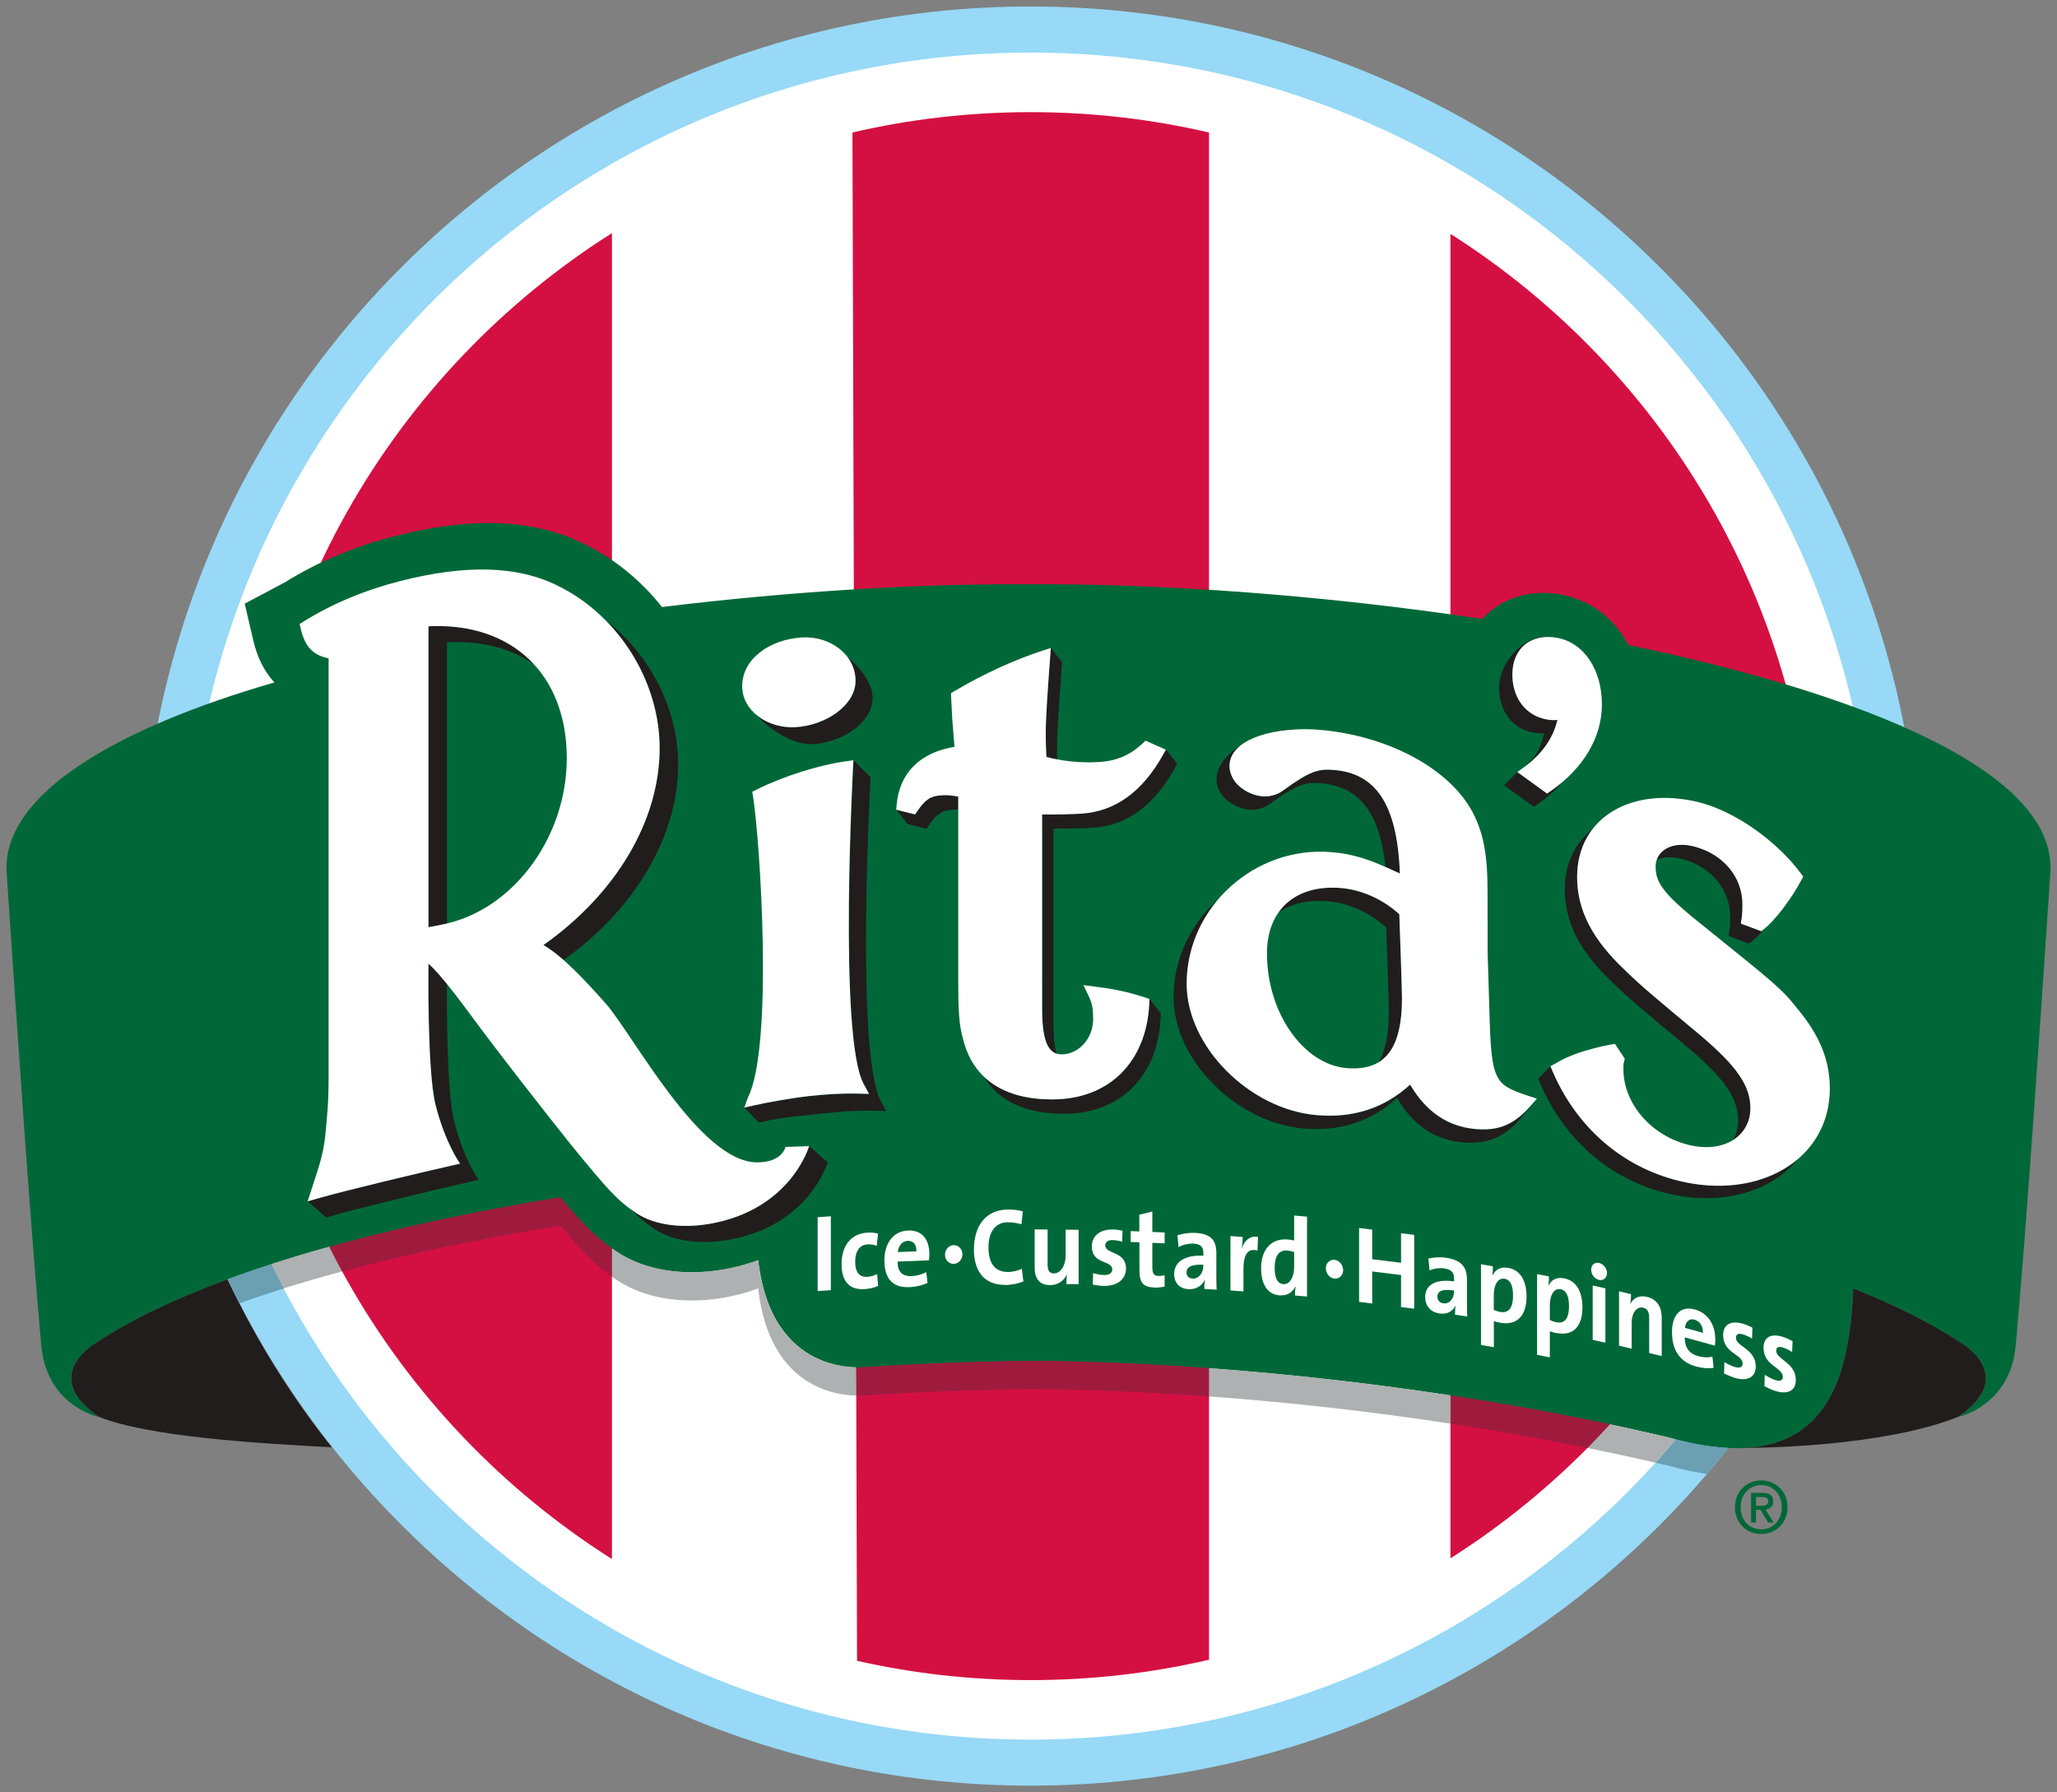
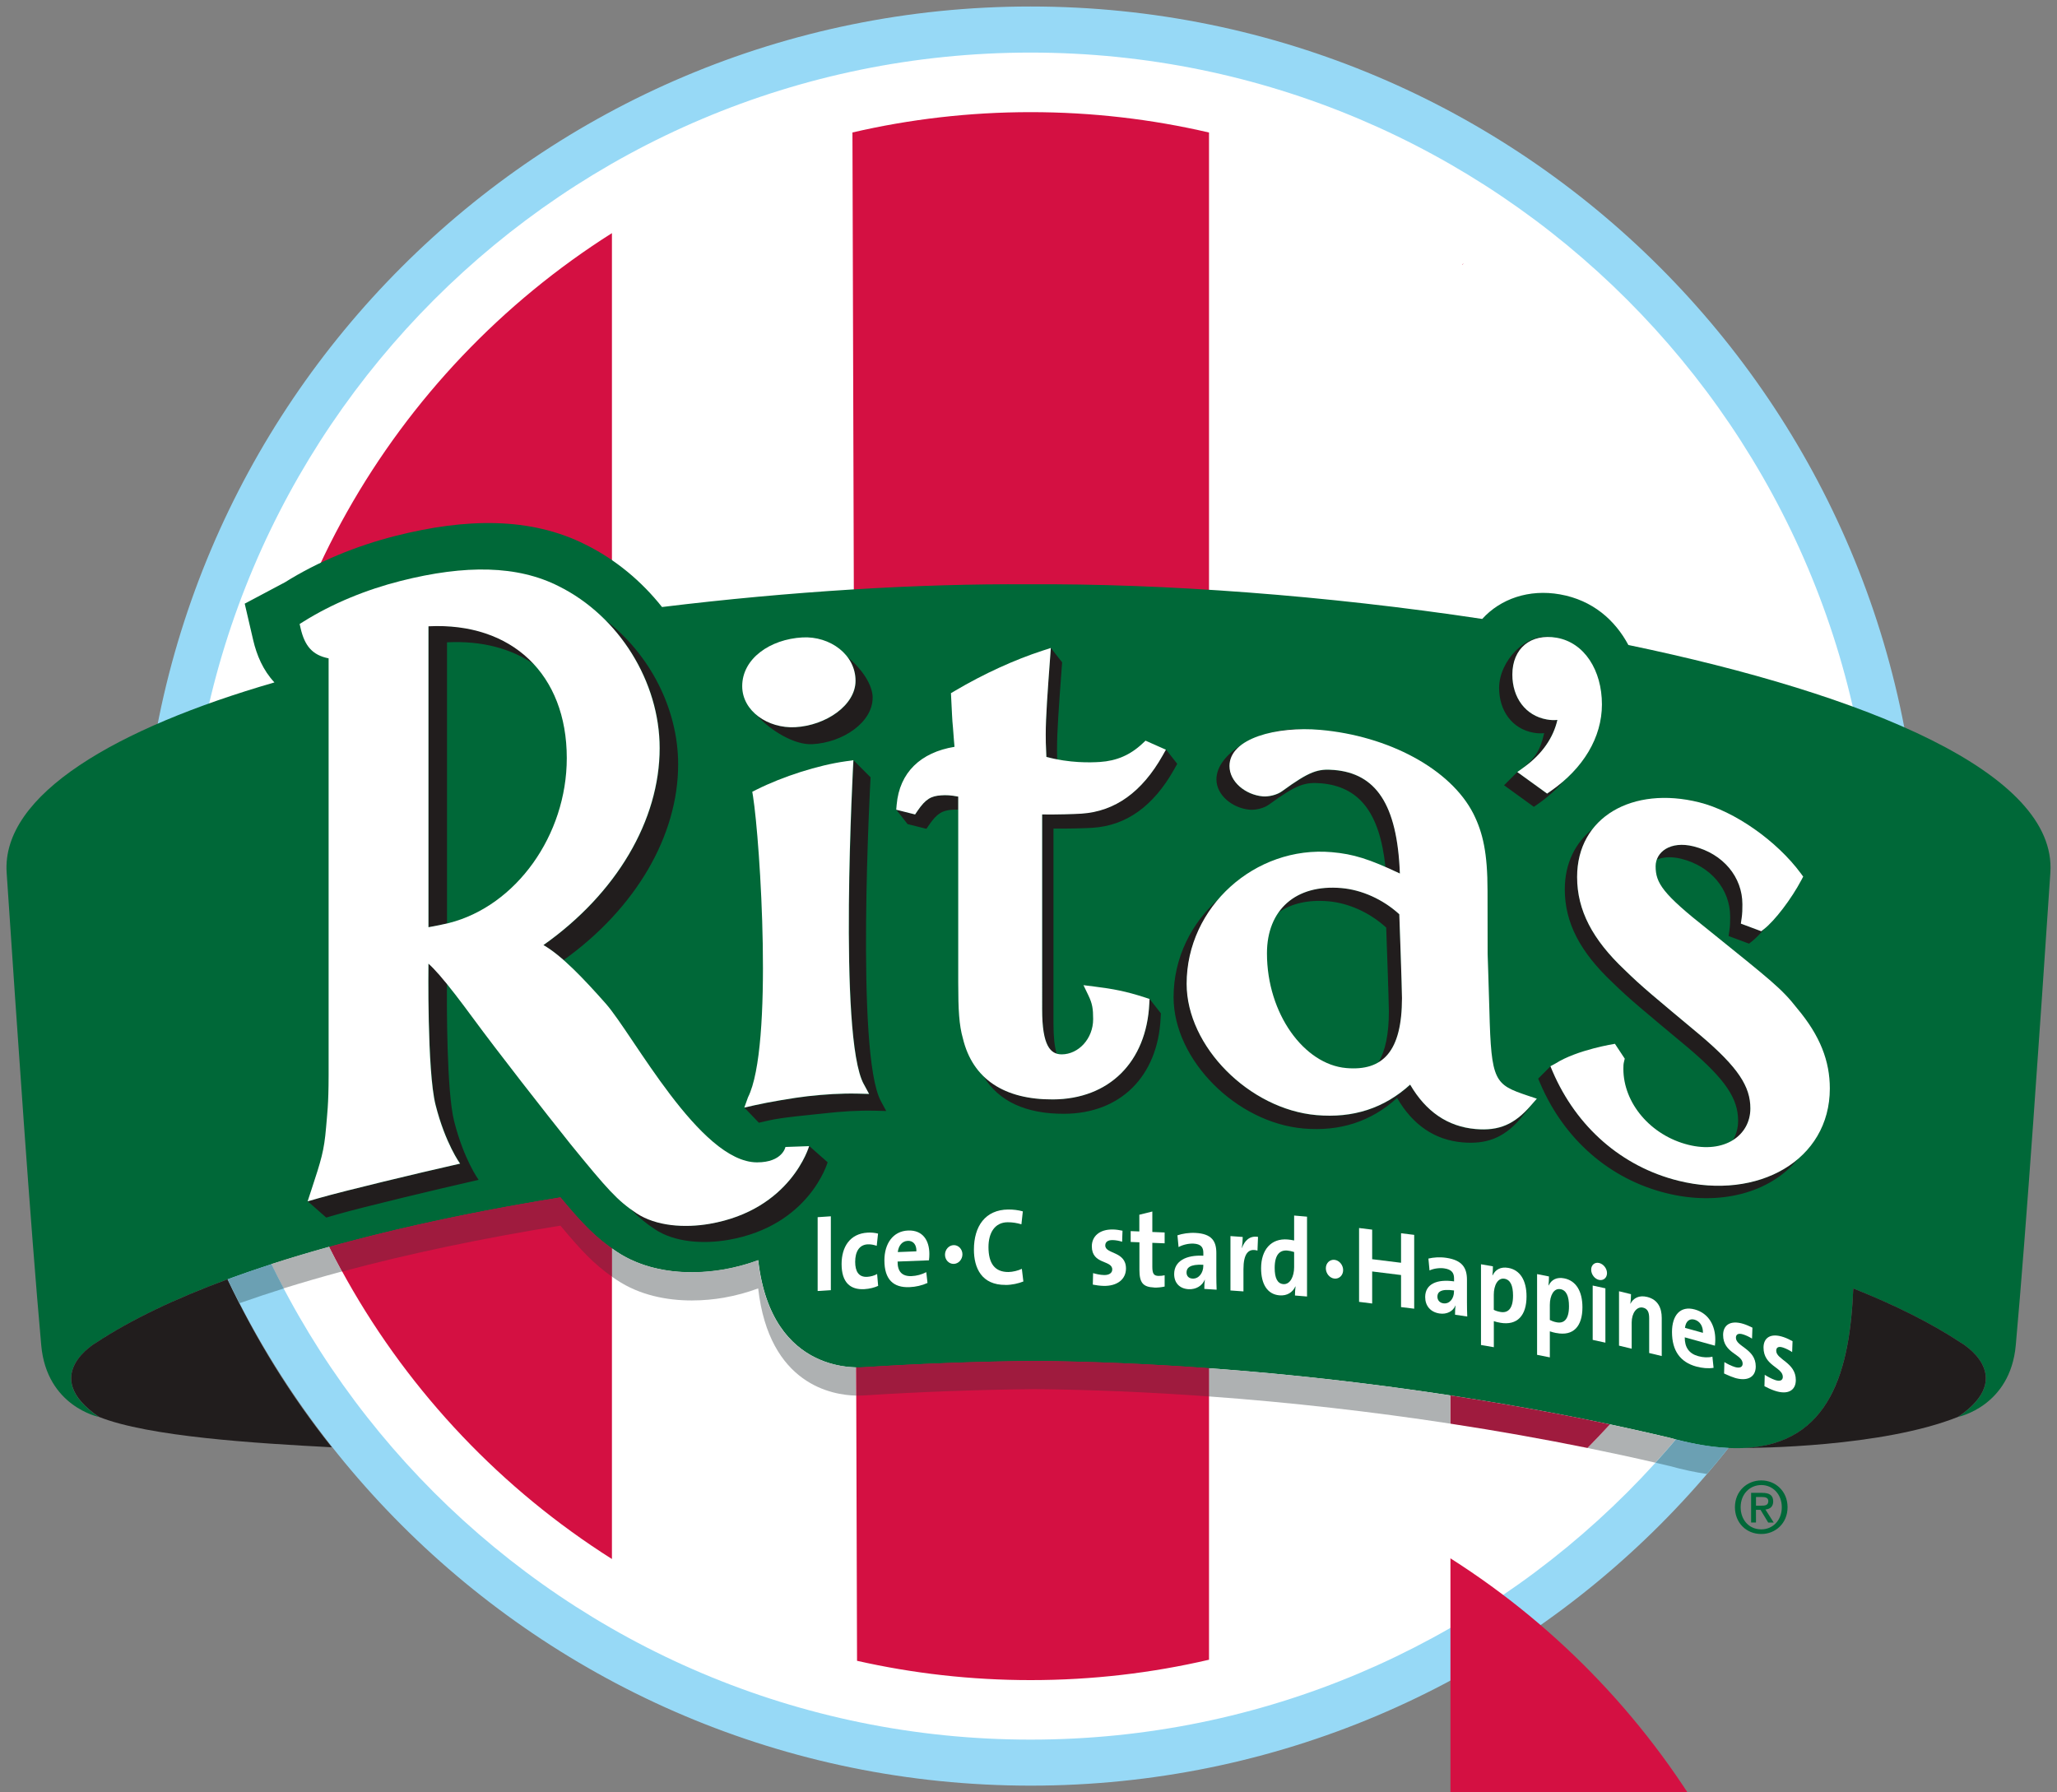
<svg xmlns="http://www.w3.org/2000/svg" xmlns:ns1="http://www.inkscape.org/namespaces/inkscape" xmlns:ns2="http://sodipodi.sourceforge.net/DTD/sodipodi-0.dtd" width="159.104" height="138.619" viewBox="0 0 42.096 36.676" version="1.1" id="svg8200" ns1:version="0.92.0 r15299" ns2:docname="ritas.svg">
  <rect x="0" y="0" width="42.096" height="36.676" fill="#808080" stroke="none" />
  <defs id="defs8194">
    <clipPath id="clipPath2154" clipPathUnits="userSpaceOnUse">
      <path ns1:connector-curvature="0" id="path2152" d="M 54.146,478.14 H 172.724 V 581.354 H 54.146 Z" />
    </clipPath>
  </defs>
  <ns2:namedview id="base" pagecolor="#ffffff" bordercolor="#666666" borderopacity="1.0" ns1:pageopacity="0.0" ns1:pageshadow="2" ns1:zoom="3.8730283" ns1:cx="79.051845" ns1:cy="68.809205" ns1:document-units="mm" ns1:current-layer="layer1" showgrid="false" fit-margin-top="0" fit-margin-left="0" fit-margin-right="0" fit-margin-bottom="0" units="px" ns1:window-width="1280" ns1:window-height="744" ns1:window-x="-4" ns1:window-y="-4" ns1:window-maximized="1" />
  <g ns1:label="Layer 1" ns1:groupmode="layer" id="layer1" transform="translate(-90.965,-188.571)">
    <g id="g8665" transform="translate(0.132,-0.132)">
      <path d="m 94.188,207.042 c 0,-9.796 7.941,-17.736 17.736,-17.736 9.795,0 17.736,7.941 17.736,17.736 0,9.795 -7.941,17.736 -17.736,17.736 -9.796,0 -17.736,-7.941 -17.736,-17.736" style="fill:#ffffff;fill-opacity:1;fill-rule:nonzero;stroke:none;stroke-width:0.353" id="path2158" ns1:connector-curvature="0" />
      <path d="m 111.924,224.305 c 9.534,0 17.263,-7.729 17.263,-17.263 0,-9.534 -7.729,-17.263 -17.263,-17.263 -9.534,0 -17.263,7.729 -17.263,17.263 0,9.535 7.729,17.263 17.263,17.263 M 93.719,207.042 c 0,-10.055 8.151,-18.206 18.206,-18.206 10.055,0 18.206,8.151 18.206,18.206 0,10.055 -8.151,18.205 -18.206,18.205 -10.055,0 -18.206,-8.151 -18.206,-18.205" style="fill:#97d9f6;fill-opacity:1;fill-rule:nonzero;stroke:none;stroke-width:0.353" id="path2162" ns1:connector-curvature="0" />
      <path d="m 120.758,194.114 c 0.012,-0.008 0.023,-0.017 0.031,-0.026 l -0.028,0.034 z" style="fill:#d31745;fill-opacity:1;fill-rule:evenodd;stroke:none;stroke-width:0.353" id="path2166" ns1:connector-curvature="0" />
-       <path d="m 120.516,220.595 v -27.106 c 4.48,2.846 7.453,7.852 7.453,13.553 0,5.701 -2.973,10.707 -7.453,13.553" style="fill:#d41042;fill-opacity:1;fill-rule:nonzero;stroke:none;stroke-width:0.353" id="path2170" ns1:connector-curvature="0" />
+       <path d="m 120.516,220.595 c 4.48,2.846 7.453,7.852 7.453,13.553 0,5.701 -2.973,10.707 -7.453,13.553" style="fill:#d41042;fill-opacity:1;fill-rule:nonzero;stroke:none;stroke-width:0.353" id="path2170" ns1:connector-curvature="0" />
      <path d="m 115.575,191.415 v 31.255 c -1.173,0.273 -2.395,0.417 -3.651,0.417 -1.221,0 -2.41,-0.137 -3.552,-0.395 l -0.094,-31.278 c 1.171,-0.272 2.392,-0.416 3.646,-0.416 1.256,0 2.478,0.144 3.651,0.417" style="fill:#d41042;fill-opacity:1;fill-rule:nonzero;stroke:none;stroke-width:0.353" id="path2174" ns1:connector-curvature="0" />
      <path d="m 103.356,193.474 v 27.135 c -4.493,-2.843 -7.476,-7.857 -7.476,-13.568 0,-5.71 2.983,-10.724 7.476,-13.567" style="fill:#d41042;fill-opacity:1;fill-rule:nonzero;stroke:none;stroke-width:0.353" id="path2178" ns1:connector-curvature="0" />
      <path d="m 128.76,215.072 c -0.085,2.044 -0.66,3.912 -3.761,3.055 -3.768,-0.895 -8.453,-1.526 -12.979,-1.572 h -0.026 c -1.152,0.012 -2.314,0.055 -3.468,0.128 -0.05,0.003 -1.904,0.206 -2.176,-2.189 -0.215,0.081 -0.45,0.146 -0.705,0.191 -0.622,0.108 -1.494,0.099 -2.189,-0.363 -0.421,-0.28 -0.689,-0.553 -1.154,-1.113 -4.059,0.656 -7.548,1.683 -9.496,2.97 0,0 -1.196,0.675 0.049,1.522 0,0 -1.066,-0.214 -1.178,-1.465 -0.22,-2.444 -0.492,-6.442 -0.708,-9.673 -0.107,-1.603 2.259,-2.962 5.48,-3.894 -0.235,-0.251 -0.363,-0.561 -0.434,-0.863 l -0.174,-0.749 0.823,-0.437 c 0.682,-0.427 1.467,-0.748 2.261,-0.949 1.436,-0.364 2.762,-0.393 3.894,0.179 0.612,0.304 1.143,0.747 1.562,1.276 2.617,-0.32 5.245,-0.481 7.5,-0.465 2.769,-0.019 6.102,0.228 9.285,0.709 0.375,-0.413 0.957,-0.615 1.591,-0.503 0.673,0.119 1.129,0.53 1.4,1.036 4.883,1.016 8.773,2.616 8.636,4.659 -0.216,3.231 -0.488,7.229 -0.708,9.673 -0.113,1.251 -1.179,1.465 -1.179,1.465 1.245,-0.847 0.049,-1.522 0.049,-1.522 -0.597,-0.394 -1.338,-0.763 -2.195,-1.106" style="fill:#006838;fill-opacity:1;fill-rule:nonzero;stroke:none;stroke-width:0.353" id="path2182" ns1:connector-curvature="0" />
      <path d="m 95.488,214.885 c 0.584,1.234 1.283,2.367 2.135,3.437 -1.544,-0.081 -3.75,-0.215 -4.767,-0.623 -1.245,-0.847 -0.049,-1.522 -0.049,-1.522 0.707,-0.466 1.616,-0.899 2.681,-1.292" style="fill:#211d1d;fill-opacity:1;fill-rule:nonzero;stroke:none;stroke-width:0.353" id="path2186" ns1:connector-curvature="0" />
      <path d="m 130.907,217.699 c -1.561,0.625 -4.181,0.637 -4.382,0.637 1.779,-0.08 2.167,-1.615 2.235,-3.265 0.858,0.342 1.598,0.712 2.195,1.106 0,0 1.196,0.676 -0.049,1.522" style="fill:#211d1d;fill-opacity:1;fill-rule:nonzero;stroke:none;stroke-width:0.353" id="path2190" ns1:connector-curvature="0" />
      <path d="m 121.613,204.774 0.271,-0.271 c 0.367,-0.265 0.467,-0.432 0.55,-0.796 -0.068,0.008 -0.137,0.005 -0.217,-0.009 -0.437,-0.077 -0.705,-0.448 -0.705,-0.918 0,-0.539 0.542,-1.132 1.071,-1.039 -0.472,-0.035 -0.8,0.267 -0.8,0.768 0,0.47 0.267,0.841 0.704,0.918 0.08,0.014 0.149,0.017 0.217,0.009 -0.083,0.363 -0.312,0.699 -0.679,0.964 l -0.142,0.102 0.61,0.442 0.074,-0.051 c 0.094,-0.065 0.182,-0.134 0.265,-0.205 -0.149,0.172 -0.328,0.332 -0.535,0.476 l -0.074,0.051 -0.61,-0.442 m -2.414,2.911 c -0.34,-0.31 -0.771,-0.5 -1.182,-0.536 -0.415,-0.036 -0.761,0.047 -1.018,0.227 0.255,-0.363 0.704,-0.549 1.289,-0.498 0.411,0.036 0.842,0.226 1.183,0.536 0,0 0.055,1.514 0.055,1.716 0,0.71 -0.165,1.13 -0.486,1.319 0.143,-0.233 0.216,-0.576 0.216,-1.048 0,-0.201 -0.055,-1.716 -0.055,-1.716 m 3.086,3.506 -0.355,0.425 c -0.335,0.381 -0.688,0.509 -1.171,0.467 -0.57,-0.05 -1.016,-0.357 -1.337,-0.909 -0.533,0.485 -1.171,0.69 -1.917,0.625 -1.373,-0.12 -2.657,-1.404 -2.657,-2.687 0,-0.804 0.366,-1.526 0.935,-2.022 -0.411,0.472 -0.664,1.083 -0.664,1.751 0,1.283 1.284,2.567 2.657,2.687 0.746,0.065 1.384,-0.139 1.917,-0.624 0.322,0.552 0.768,0.86 1.337,0.909 0.483,0.043 0.796,-0.096 1.13,-0.478 l 0.125,-0.143 m -3.101,-4.745 c -0.12,-1.143 -0.557,-1.645 -1.314,-1.712 -0.337,-0.029 -0.507,0.026 -1.066,0.432 -0.103,0.079 -0.28,0.118 -0.397,0.108 -0.35,-0.031 -0.682,-0.294 -0.682,-0.621 0,-0.266 0.212,-0.525 0.53,-0.715 -0.162,0.116 -0.259,0.264 -0.259,0.445 0,0.327 0.332,0.591 0.682,0.621 0.116,0.01 0.293,-0.029 0.397,-0.108 0.559,-0.407 0.729,-0.462 1.066,-0.432 0.841,0.073 1.288,0.687 1.342,2.119 -0.108,-0.051 -0.207,-0.097 -0.299,-0.137 m -2.414,-2.729 c 0.24,-0.069 0.5,-0.103 0.755,-0.088 -0.265,7e-4 -0.526,0.03 -0.755,0.088 m -8.081,-0.733 c 0,0.501 -0.607,0.916 -1.235,0.949 -0.356,0.019 -0.845,-0.265 -1.149,-0.605 0.206,0.175 0.5,0.273 0.802,0.258 0.628,-0.033 1.235,-0.447 1.235,-0.948 0,-0.187 -0.063,-0.355 -0.168,-0.492 0.293,0.247 0.516,0.567 0.516,0.84 m 0.17,8.256 0.107,0.198 -0.23,-0.006 c -0.341,-0.008 -0.683,0.015 -1.025,0.053 -0.271,0.03 -0.865,0.082 -1.136,0.144 l -0.215,0.049 -0.294,-0.307 0.215,-0.049 c 0.271,-0.062 0.812,-0.154 1.082,-0.184 0.342,-0.038 0.684,-0.061 1.025,-0.053 l 0.23,0.005 -0.107,-0.198 c -0.528,-0.952 -0.212,-6.63 -0.212,-6.63 l 0.347,0.347 c 0,0 -0.316,5.679 0.213,6.63 m -11.354,2.379 -0.375,-0.331 0.23,-0.066 c 0.533,-0.153 2.089,-0.524 2.746,-0.672 l 0.144,-0.033 c 0,0 -0.302,-0.411 -0.502,-1.203 -0.176,-0.696 -0.145,-2.892 -0.145,-2.892 0.065,0.058 0.141,0.138 0.228,0.237 0.047,0.054 0.096,0.112 0.146,0.175 -0.004,0.402 -0.009,2.194 0.146,2.811 0.2,0.792 0.502,1.203 0.502,1.203 l -0.144,0.033 c -0.657,0.149 -2.213,0.52 -2.746,0.673 l -0.23,0.066 m 5.717,-12.227 c 0.909,0.698 1.486,1.82 1.486,2.95 0,1.466 -0.869,2.95 -2.342,4.006 -0.144,-0.126 -0.282,-0.23 -0.411,-0.305 1.495,-1.057 2.378,-2.554 2.378,-4.032 0,-0.966 -0.421,-1.925 -1.111,-2.62 m 4.17,10.765 0.375,0.331 c 0,0 -0.37,1.301 -2.035,1.589 -0.51,0.088 -1.096,0.051 -1.5,-0.218 -0.183,-0.121 -0.323,-0.234 -0.499,-0.417 0.04,0.029 0.081,0.058 0.124,0.086 0.404,0.269 0.99,0.307 1.5,0.218 1.665,-0.288 2.035,-1.59 2.035,-1.59 m -5.619,-9.85 c -0.47,-0.33 -1.081,-0.495 -1.795,-0.459 v 5.753 c -0.103,0.024 -0.255,0.055 -0.375,0.075 v -6.159 c 0.924,-0.046 1.675,0.244 2.171,0.79 m 25.833,10.134 c -0.551,0.667 -1.577,0.955 -2.681,0.679 -1.156,-0.288 -2.082,-1.097 -2.572,-2.236 l -0.046,-0.106 0.254,-0.254 0.045,0.106 c 0.49,1.139 1.417,1.948 2.572,2.236 0.952,0.237 1.846,0.056 2.427,-0.426 m -0.673,-4.723 c -0.092,0.107 -0.179,0.196 -0.254,0.254 l -0.056,0.044 -0.418,-0.156 0.015,-0.102 c 0.017,-0.116 0.017,-0.19 0.017,-0.295 0,-0.555 -0.392,-1.033 -1.001,-1.184 -0.199,-0.05 -0.369,-0.037 -0.497,0.016 0.08,-0.223 0.356,-0.368 0.751,-0.27 0.609,0.152 1,0.63 1,1.185 0,0.105 7e-4,0.18 -0.017,0.295 l -0.015,0.101 0.418,0.156 0.056,-0.044 m -0.639,4.321 c 0.07,-0.116 0.107,-0.251 0.107,-0.399 0,-0.447 -0.249,-0.836 -1.015,-1.487 -0.956,-0.798 -1.211,-1.005 -1.561,-1.348 -0.655,-0.619 -0.971,-1.216 -0.971,-1.899 0,-0.535 0.216,-0.959 0.572,-1.238 -0.203,0.26 -0.318,0.592 -0.318,0.985 0,0.683 0.316,1.28 0.971,1.899 0.349,0.343 0.605,0.55 1.56,1.347 0.766,0.651 1.015,1.04 1.015,1.488 0,0.279 -0.134,0.513 -0.361,0.653" style="fill:#211d1d;fill-opacity:1;fill-rule:nonzero;stroke:none;stroke-width:0.353" id="path2194" ns1:connector-curvature="0" />
      <path d="m 112.392,209.654 c 0,0.274 0.023,0.472 0.064,0.611 -0.175,-0.055 -0.295,-0.279 -0.295,-0.906 v -3.992 c 0.274,0.005 0.661,-0.007 0.802,-0.016 0.696,-0.045 1.244,-0.449 1.663,-1.189 l 0.068,-0.121 0.231,0.294 -0.068,0.121 c -0.418,0.739 -0.967,1.143 -1.663,1.188 -0.141,0.009 -0.527,0.021 -0.802,0.016 z m 1.967,-0.507 0.231,0.294 -0.005,0.097 c -0.058,1.193 -0.822,1.954 -1.972,1.959 -0.778,0.004 -1.345,-0.253 -1.651,-0.767 0.326,0.317 0.808,0.476 1.42,0.473 1.15,-0.006 1.914,-0.767 1.972,-1.959 z m -3.915,-3.875 c -0.041,-0.001 -0.079,-3.5e-4 -0.116,0.002 -0.208,0.013 -0.319,0.074 -0.483,0.313 l -0.053,0.078 -0.386,-0.097 -0.231,-0.294 0.386,0.097 0.053,-0.078 c 0.164,-0.239 0.275,-0.3 0.483,-0.313 0.096,-0.006 0.193,-0.003 0.347,0.026 z m 1.894,-3.309 0.231,0.294 -0.013,0.179 c -0.054,0.731 -0.091,1.239 -0.091,1.587 0,0.077 0,0.131 0.003,0.22 -0.072,-0.013 -0.145,-0.03 -0.22,-0.05 -0.014,-0.271 -0.014,-0.335 -0.014,-0.464 0,-0.347 0.036,-0.856 0.091,-1.587 z" style="fill:#211d1d;fill-opacity:1;fill-rule:evenodd;stroke:none;stroke-width:0.353" id="path2198" ns1:connector-curvature="0" />
      <path d="m 99.601,208.422 c 0,0 -0.031,2.195 0.145,2.892 0.2,0.792 0.502,1.203 0.502,1.203 l -0.144,0.033 c -0.657,0.148 -2.213,0.52 -2.746,0.673 l -0.23,0.066 0.075,-0.228 c 0.205,-0.623 0.263,-0.806 0.303,-1.284 0.02,-0.253 0.052,-0.462 0.052,-1.066 v -0.43 -8.105 c -0.331,-0.065 -0.489,-0.253 -0.573,-0.615 l -0.02,-0.088 0.077,-0.048 c 0.588,-0.369 1.28,-0.653 1.99,-0.833 1.33,-0.337 2.394,-0.318 3.235,0.108 1.236,0.614 2.065,1.958 2.065,3.313 0,1.478 -0.883,2.974 -2.378,4.031 0.373,0.214 0.816,0.678 1.275,1.197 0.561,0.635 1.926,3.25 3.097,3.25 0.522,0 0.581,-0.315 0.581,-0.315 l 0.484,-0.017 c 0,0 -0.37,1.301 -2.035,1.59 -0.51,0.088 -1.095,0.051 -1.5,-0.218 -0.389,-0.259 -0.586,-0.479 -1.345,-1.41 -0.536,-0.671 -1.483,-1.881 -1.999,-2.583 -0.255,-0.347 -0.489,-0.654 -0.683,-0.877 -0.087,-0.1 -0.163,-0.179 -0.228,-0.237 m 0,-0.745 c 0.139,-0.024 0.319,-0.061 0.418,-0.086 1.375,-0.348 2.413,-1.797 2.413,-3.376 0,-1.711 -1.119,-2.782 -2.831,-2.697 v 6.159" style="fill:#ffffff;fill-opacity:1;fill-rule:evenodd;stroke:none;stroke-width:0.353" id="path2202" ns1:connector-curvature="0" />
      <path d="m 108.341,202.636 c 0,0.501 -0.608,0.915 -1.235,0.949 -0.554,0.029 -1.084,-0.327 -1.084,-0.84 0,-0.56 0.565,-0.961 1.235,-0.997 0.562,-0.029 1.084,0.35 1.084,0.888 m 0.17,8.256 0.107,0.198 -0.23,-0.006 c -0.341,-0.008 -0.683,0.015 -1.025,0.053 -0.271,0.03 -0.812,0.122 -1.083,0.184 l -0.215,0.049 0.075,-0.209 c 0.524,-1.038 0.249,-5.239 0.103,-6.163 l -0.015,-0.091 0.083,-0.042 c 0.542,-0.272 1.268,-0.504 1.831,-0.582 l 0.155,-0.022 c 0,0 -0.316,5.678 0.213,6.63" style="fill:#ffffff;fill-opacity:1;fill-rule:evenodd;stroke:none;stroke-width:0.353" id="path2206" ns1:connector-curvature="0" />
      <path d="m 119.47,207.414 c -0.34,-0.31 -0.772,-0.5 -1.183,-0.536 -0.937,-0.082 -1.526,0.444 -1.526,1.335 0,1.239 0.763,2.273 1.621,2.348 0.752,0.066 1.142,-0.34 1.142,-1.432 0,-0.201 -0.055,-1.716 -0.055,-1.716 m 1.808,0.812 c 0,0.048 0.018,0.478 0.036,1.161 0.037,1.458 0.106,1.511 0.791,1.742 l 0.18,0.06 -0.125,0.143 c -0.334,0.382 -0.647,0.52 -1.13,0.478 -0.57,-0.05 -1.016,-0.357 -1.338,-0.909 -0.533,0.485 -1.17,0.69 -1.917,0.624 -1.373,-0.12 -2.657,-1.404 -2.657,-2.687 0,-1.571 1.4,-2.831 2.971,-2.694 0.439,0.038 0.765,0.139 1.393,0.437 -0.054,-1.433 -0.501,-2.046 -1.342,-2.119 -0.337,-0.03 -0.507,0.026 -1.066,0.432 -0.104,0.079 -0.28,0.118 -0.397,0.108 -0.35,-0.031 -0.682,-0.294 -0.682,-0.622 0,-0.567 0.965,-0.817 1.856,-0.739 1.395,0.122 2.671,0.799 3.137,1.719 0.194,0.389 0.288,0.801 0.288,1.576 z" style="fill:#ffffff;fill-opacity:1;fill-rule:evenodd;stroke:none;stroke-width:0.353" id="path2210" ns1:connector-curvature="0" />
      <path d="m 121.884,204.503 0.142,-0.103 c 0.367,-0.265 0.596,-0.6 0.679,-0.964 -0.068,0.008 -0.137,0.005 -0.217,-0.009 -0.437,-0.077 -0.705,-0.448 -0.705,-0.918 0,-0.539 0.38,-0.847 0.909,-0.754 0.566,0.1 0.924,0.666 0.924,1.364 0,0.675 -0.38,1.31 -1.049,1.774 l -0.073,0.051 z" style="fill:#ffffff;fill-opacity:1;fill-rule:evenodd;stroke:none;stroke-width:0.353" id="path2214" ns1:connector-curvature="0" />
      <path d="m 124.083,210.369 -0.013,0.054 c -0.015,0.059 -0.015,0.094 -0.015,0.156 0,0.697 0.555,1.36 1.33,1.553 0.738,0.184 1.269,-0.19 1.269,-0.746 0,-0.447 -0.249,-0.837 -1.015,-1.488 -0.955,-0.798 -1.211,-1.005 -1.56,-1.348 -0.655,-0.619 -0.971,-1.216 -0.971,-1.899 0,-1.228 1.135,-1.868 2.498,-1.528 0.727,0.181 1.592,0.792 2.082,1.456 l 0.047,0.064 -0.037,0.07 c -0.205,0.388 -0.544,0.832 -0.765,1.004 l -0.056,0.044 -0.418,-0.156 0.015,-0.101 c 0.017,-0.116 0.017,-0.19 0.017,-0.295 0,-0.555 -0.392,-1.033 -1.001,-1.185 -0.472,-0.117 -0.775,0.114 -0.775,0.408 0,0.343 0.144,0.564 1.067,1.292 0.66,0.532 1.036,0.834 1.287,1.052 0.255,0.222 0.384,0.362 0.544,0.566 0.471,0.561 0.667,1.078 0.667,1.638 0,1.467 -1.465,2.294 -3.101,1.887 -1.156,-0.288 -2.082,-1.097 -2.572,-2.236 l -0.045,-0.107 0.102,-0.055 c 0.448,-0.285 1.218,-0.404 1.218,-0.404 z" style="fill:#ffffff;fill-opacity:1;fill-rule:evenodd;stroke:none;stroke-width:0.353" id="path2218" ns1:connector-curvature="0" />
      <path d="m 112.16,209.36 c 0,0.748 0.17,0.922 0.403,0.921 0.34,-0.002 0.641,-0.318 0.641,-0.721 0,-0.21 -0.016,-0.317 -0.097,-0.485 l -0.101,-0.21 0.231,0.029 c 0.374,0.047 0.636,0.095 1.029,0.223 l 0.092,0.03 -0.005,0.097 c -0.058,1.193 -0.822,1.954 -1.972,1.959 -0.993,0.005 -1.643,-0.415 -1.843,-1.25 -0.077,-0.272 -0.095,-0.575 -0.095,-1.143 v -3.804 c -0.155,-0.03 -0.252,-0.033 -0.347,-0.026 -0.208,0.013 -0.319,0.074 -0.483,0.313 l -0.053,0.078 -0.386,-0.097 0.009,-0.102 c 0.058,-0.663 0.494,-1.072 1.184,-1.185 -0.005,-0.051 -0.014,-0.15 -0.032,-0.397 -0.018,-0.174 -0.018,-0.271 -0.037,-0.621 l -0.004,-0.08 0.071,-0.042 c 0.612,-0.362 1.242,-0.645 1.8,-0.827 l 0.173,-0.056 -0.013,0.179 c -0.054,0.731 -0.091,1.239 -0.091,1.587 0,0.129 0,0.193 0.013,0.464 0.478,0.127 0.896,0.116 1.097,0.103 0.337,-0.022 0.618,-0.141 0.868,-0.376 l 0.064,-0.06 0.417,0.185 -0.068,0.121 c -0.418,0.739 -0.967,1.143 -1.663,1.188 -0.141,0.009 -0.527,0.021 -0.802,0.016 z" style="fill:#ffffff;fill-opacity:1;fill-rule:evenodd;stroke:none;stroke-width:0.353" id="path2222" ns1:connector-curvature="0" />
      <path d="m 124.713,218.638 c -0.453,-0.105 -0.917,-0.205 -1.393,-0.302 0.156,-0.158 0.309,-0.319 0.459,-0.483 0.416,0.088 0.823,0.18 1.22,0.274 0.002,7e-4 0.004,10e-4 0.006,0.002 3.5e-4,0 7e-4,0 7e-4,3.5e-4 0.002,3.6e-4 0.004,7.1e-4 0.005,0.001 3.6e-4,0 7.1e-4,0 10e-4,3.5e-4 0.002,3.5e-4 0.003,7e-4 0.005,0.001 7e-4,3.5e-4 10e-4,3.5e-4 0.002,7e-4 0.001,0 0.002,3.6e-4 0.003,7.1e-4 0.001,3.5e-4 0.002,7e-4 0.003,0.001 3.6e-4,0 7.1e-4,0 0.001,3.5e-4 0.034,0.009 0.068,0.018 0.102,0.027 -0.136,0.162 -0.275,0.32 -0.417,0.476 m -4.197,-0.799 c -1.593,-0.244 -3.259,-0.435 -4.941,-0.557 v -0.578 c 1.682,0.122 3.348,0.313 4.941,0.557 v 0.578 m -12.16,-0.574 c -0.474,-0.01 -1.78,-0.214 -2.005,-2.194 -0.215,0.081 -0.45,0.146 -0.706,0.191 -0.197,0.034 -0.419,0.056 -0.653,0.056 -0.504,0 -1.062,-0.104 -1.536,-0.42 -0.035,-0.023 -0.068,-0.045 -0.101,-0.069 v -0.578 c 0.033,0.023 0.066,0.045 0.101,0.068 0.474,0.316 1.032,0.42 1.535,0.42 0.234,0 0.456,-0.023 0.653,-0.057 0.237,-0.041 0.457,-0.1 0.66,-0.173 0.015,-0.006 0.03,-0.011 0.045,-0.017 0.172,1.519 0.981,1.993 1.562,2.136 0.176,0.043 0.331,0.056 0.441,0.058 l 0.002,0.578 m -11.716,-2.193 c -0.087,-0.164 -0.17,-0.33 -0.252,-0.498 0.38,-0.123 0.775,-0.241 1.184,-0.355 0.085,0.17 0.174,0.339 0.265,0.506 -0.413,0.111 -0.812,0.227 -1.197,0.347" style="fill:#aeb1b2;fill-opacity:1;fill-rule:nonzero;stroke:none;stroke-width:0.353" id="path2226" ns1:connector-curvature="0" />
      <path d="m 125.764,218.869 c -0.236,-0.035 -0.49,-0.088 -0.764,-0.164 -0.095,-0.023 -0.191,-0.045 -0.287,-0.067 0.142,-0.156 0.28,-0.315 0.417,-0.476 0.4,0.103 0.757,0.159 1.074,0.174 -0.143,0.181 -0.29,0.358 -0.44,0.533 m -30.03,-3.495 c -0.084,-0.162 -0.164,-0.325 -0.243,-0.49 0.288,-0.106 0.587,-0.209 0.897,-0.31 0.081,0.168 0.165,0.333 0.252,0.498 -0.312,0.098 -0.614,0.199 -0.906,0.302" style="fill:#6ba0b3;fill-opacity:1;fill-rule:nonzero;stroke:none;stroke-width:0.353" id="path2230" ns1:connector-curvature="0" />
      <path d="m 123.32,218.336 c -0.9,-0.182 -1.839,-0.35 -2.804,-0.497 v -0.578 c 1.13,0.173 2.224,0.372 3.264,0.592 -0.15,0.164 -0.303,0.325 -0.459,0.483" style="fill:#9f1b3e;fill-opacity:1;fill-rule:nonzero;stroke:none;stroke-width:0.353" id="path2234" ns1:connector-curvature="0" />
      <path d="m 115.575,217.282 c -1.183,-0.086 -2.374,-0.138 -3.554,-0.15 h -0.026 c -1.151,0.012 -2.314,0.055 -3.468,0.128 -0.007,3.5e-4 -0.056,0.005 -0.133,0.005 -0.012,0 -0.025,0 -0.038,-3.5e-4 l -0.002,-0.578 c 0.014,3.5e-4 0.028,3.5e-4 0.04,3.5e-4 v 0 c 0.077,0 0.125,-0.005 0.133,-0.005 1.155,-0.073 2.317,-0.116 3.468,-0.128 h 0.026 c 1.18,0.012 2.371,0.064 3.554,0.15 v 0.578" style="fill:#9f1b3e;fill-opacity:1;fill-rule:nonzero;stroke:none;stroke-width:0.353" id="path2238" ns1:connector-curvature="0" />
      <path d="m 103.356,214.83 c -0.366,-0.258 -0.627,-0.531 -1.054,-1.044 -1.597,0.258 -3.105,0.574 -4.466,0.94 -0.091,-0.167 -0.18,-0.335 -0.265,-0.506 1.174,-0.326 2.464,-0.614 3.829,-0.859 0.002,-7.1e-4 0.004,-0.001 0.006,-0.001 7.1e-4,0 10e-4,0 0.002,-3.5e-4 0.295,-0.053 0.593,-0.103 0.894,-0.152 0.428,0.514 0.688,0.786 1.054,1.044 v 0.578" style="fill:#9f1b3e;fill-opacity:1;fill-rule:nonzero;stroke:none;stroke-width:0.353" id="path2242" ns1:connector-curvature="0" />
      <path d="m 126.204,218.336 c -0.318,-0.015 -0.674,-0.071 -1.074,-0.174 -0.034,-0.008 -0.068,-0.018 -0.102,-0.027 0.443,0.12 0.833,0.183 1.178,0.2 -3.5e-4,3.5e-4 -7.1e-4,0.001 -0.001,0.001 m -1.178,-0.201 c -7.1e-4,-3.5e-4 -0.002,-7e-4 -0.003,-10e-4 0.001,3.5e-4 0.002,7e-4 0.003,10e-4 m -0.006,-0.002 c -7.1e-4,-3.5e-4 -0.001,-3.5e-4 -0.002,-7.1e-4 7e-4,3.6e-4 10e-4,3.6e-4 0.002,7.1e-4 m -0.007,-0.002 c -3.5e-4,-3.6e-4 -7e-4,-3.6e-4 -10e-4,-3.6e-4 3.6e-4,0 7.1e-4,0 10e-4,3.6e-4 m -0.006,-0.002 c 0,-3.5e-4 -3.5e-4,-3.5e-4 -7e-4,-3.5e-4 3.5e-4,0 7e-4,0 7e-4,3.5e-4 m -16.612,-1.441 h -3.6e-4 c 0.077,0 0.125,-0.005 0.133,-0.005 1.155,-0.073 2.317,-0.116 3.468,-0.128 v 0 c -1.151,0.012 -2.314,0.055 -3.468,0.128 -0.008,3.5e-4 -0.056,0.005 -0.133,0.005 m -0.481,-0.059 c -0.581,-0.143 -1.39,-0.617 -1.562,-2.136 0.172,1.519 0.981,1.993 1.562,2.136 m -2.921,-1.889 v 0 c 0.234,0 0.456,-0.023 0.653,-0.057 0.237,-0.041 0.457,-0.1 0.66,-0.173 -0.203,0.073 -0.422,0.132 -0.66,0.173 -0.197,0.034 -0.419,0.057 -0.653,0.057 m -3.591,-1.379 c 0.002,-3.5e-4 0.004,-7.1e-4 0.006,-10e-4 -0.002,3.5e-4 -0.004,7.1e-4 -0.006,10e-4 m 0.008,-10e-4 c 0.295,-0.053 0.592,-0.104 0.894,-0.152 -0.301,0.048 -0.599,0.099 -0.894,0.152" style="fill:#075732;fill-opacity:1;fill-rule:nonzero;stroke:none;stroke-width:0.353" id="path2246" ns1:connector-curvature="0" />
      <path d="m 107.566,215.124 v -1.511 l 0.27,-0.018 v 1.511 z" style="fill:#ffffff;fill-opacity:1;fill-rule:nonzero;stroke:none;stroke-width:0.353" id="path2250" ns1:connector-curvature="0" />
      <path d="m 108.522,215.086 c -0.287,0.016 -0.466,-0.135 -0.466,-0.514 0,-0.347 0.168,-0.623 0.534,-0.643 0.071,-0.004 0.146,0.003 0.212,0.02 l -0.027,0.25 c -0.056,-0.019 -0.121,-0.034 -0.187,-0.03 -0.169,0.009 -0.254,0.148 -0.254,0.358 0,0.191 0.068,0.316 0.245,0.307 0.07,-0.004 0.147,-0.024 0.204,-0.058 l 0.021,0.243 c -0.071,0.033 -0.173,0.061 -0.283,0.067" style="fill:#ffffff;fill-opacity:1;fill-rule:nonzero;stroke:none;stroke-width:0.353" id="path2254" ns1:connector-curvature="0" />
      <path d="m 109.408,214.098 c -0.11,0.004 -0.187,0.095 -0.202,0.229 l 0.381,-0.015 c 0.004,-0.139 -0.066,-0.219 -0.179,-0.215 m 0.435,0.399 -0.641,0.025 c -0.002,0.208 0.094,0.305 0.285,0.298 0.102,-0.004 0.212,-0.033 0.302,-0.081 l 0.025,0.221 c -0.11,0.051 -0.241,0.081 -0.37,0.086 -0.329,0.013 -0.512,-0.157 -0.512,-0.549 0,-0.34 0.175,-0.598 0.485,-0.61 0.302,-0.012 0.435,0.205 0.435,0.48 0,0.038 -0.002,0.083 -0.008,0.13" style="fill:#ffffff;fill-opacity:1;fill-rule:nonzero;stroke:none;stroke-width:0.353" id="path2258" ns1:connector-curvature="0" />
      <path d="m 110.529,214.373 c 0,0.106 -0.081,0.194 -0.178,0.196 -0.099,0.002 -0.179,-0.082 -0.179,-0.188 0,-0.105 0.079,-0.194 0.179,-0.196 0.097,-0.002 0.178,0.083 0.178,0.188" style="fill:#ffffff;fill-opacity:1;fill-rule:nonzero;stroke:none;stroke-width:0.353" id="path2262" ns1:connector-curvature="0" />
      <path d="m 111.413,214.999 c -0.491,0.005 -0.649,-0.346 -0.649,-0.722 0,-0.479 0.233,-0.817 0.703,-0.821 0.1,-7.1e-4 0.206,0.012 0.298,0.038 l -0.029,0.265 c -0.092,-0.028 -0.188,-0.043 -0.283,-0.042 -0.262,0.002 -0.391,0.216 -0.391,0.509 0,0.329 0.127,0.512 0.41,0.509 0.085,-7.1e-4 0.2,-0.029 0.273,-0.065 l 0.031,0.259 c -0.104,0.041 -0.231,0.07 -0.362,0.071" style="fill:#ffffff;fill-opacity:1;fill-rule:nonzero;stroke:none;stroke-width:0.353" id="path2266" ns1:connector-curvature="0" />
-       <path d="m 112.657,214.982 c 0,-0.051 0.002,-0.139 0.012,-0.197 l -0.002,-0.002 c -0.062,0.131 -0.181,0.222 -0.352,0.22 -0.233,-0.002 -0.308,-0.164 -0.308,-0.359 v -0.781 l 0.265,0.002 v 0.712 c 0,0.116 0.029,0.186 0.129,0.187 0.135,0.001 0.24,-0.163 0.24,-0.358 v -0.537 l 0.266,0.002 v 1.112 z" style="fill:#ffffff;fill-opacity:1;fill-rule:nonzero;stroke:none;stroke-width:0.353" id="path2270" ns1:connector-curvature="0" />
      <path d="m 113.414,215.019 c -0.075,-0.002 -0.15,-0.013 -0.217,-0.026 l 0.006,-0.235 c 0.065,0.019 0.144,0.037 0.223,0.039 0.102,0.003 0.169,-0.04 0.169,-0.114 0,-0.197 -0.418,-0.096 -0.418,-0.474 0,-0.195 0.147,-0.352 0.439,-0.344 0.06,0.001 0.127,0.012 0.189,0.025 l -0.008,0.226 c -0.058,-0.019 -0.127,-0.033 -0.191,-0.034 -0.104,-0.003 -0.154,0.041 -0.154,0.11 0,0.181 0.424,0.112 0.424,0.472 0,0.219 -0.179,0.363 -0.462,0.355" style="fill:#ffffff;fill-opacity:1;fill-rule:nonzero;stroke:none;stroke-width:0.353" id="path2274" ns1:connector-curvature="0" />
      <path d="m 114.451,215.052 c -0.229,-0.009 -0.3,-0.101 -0.3,-0.361 v -0.564 l -0.179,-0.007 v -0.222 l 0.177,0.007 v -0.342 l 0.266,-0.066 v 0.419 l 0.252,0.01 v 0.222 l -0.252,-0.01 v 0.488 c 0,0.144 0.031,0.185 0.123,0.189 0.044,10e-4 0.091,-0.004 0.129,-0.013 v 0.231 c -0.067,0.015 -0.144,0.023 -0.216,0.021" style="fill:#ffffff;fill-opacity:1;fill-rule:nonzero;stroke:none;stroke-width:0.353" id="path2278" ns1:connector-curvature="0" />
      <path d="m 115.458,214.587 c -0.28,-0.015 -0.343,0.068 -0.343,0.158 0,0.072 0.045,0.121 0.123,0.125 0.131,0.007 0.22,-0.122 0.22,-0.256 z m 0.021,0.494 c 0,-0.065 0.002,-0.129 0.011,-0.187 l -0.002,-0.002 c -0.05,0.123 -0.177,0.203 -0.331,0.195 -0.187,-0.011 -0.295,-0.131 -0.295,-0.31 0,-0.266 0.245,-0.394 0.597,-0.375 v -0.06 c 0,-0.116 -0.052,-0.18 -0.201,-0.188 -0.094,-0.005 -0.218,0.021 -0.306,0.071 l -0.023,-0.241 c 0.104,-0.035 0.237,-0.056 0.37,-0.049 0.333,0.018 0.426,0.169 0.426,0.411 v 0.464 c 0,0.089 0.002,0.195 0.006,0.287 z" style="fill:#ffffff;fill-opacity:1;fill-rule:nonzero;stroke:none;stroke-width:0.353" id="path2282" ns1:connector-curvature="0" />
      <path d="m 116.567,214.297 c -0.191,-0.056 -0.287,0.072 -0.287,0.381 v 0.454 l -0.266,-0.019 v -1.113 l 0.251,0.018 c 0,0.056 -0.006,0.145 -0.019,0.223 l 0.004,3.5e-4 c 0.05,-0.138 0.15,-0.254 0.328,-0.225 z" style="fill:#ffffff;fill-opacity:1;fill-rule:nonzero;stroke:none;stroke-width:0.353" id="path2286" ns1:connector-curvature="0" />
      <path d="m 117.317,214.326 c -0.048,-0.015 -0.093,-0.026 -0.139,-0.03 -0.151,-0.013 -0.259,0.08 -0.259,0.356 0,0.208 0.056,0.32 0.176,0.331 0.139,0.012 0.222,-0.156 0.222,-0.346 z m 0.017,0.89 c 0,-0.054 0.004,-0.125 0.012,-0.185 l -0.004,-3.6e-4 c -0.054,0.119 -0.168,0.196 -0.326,0.182 -0.251,-0.021 -0.375,-0.236 -0.375,-0.554 0,-0.376 0.203,-0.618 0.545,-0.589 0.043,0.004 0.085,0.01 0.131,0.02 v -0.51 l 0.264,0.023 v 1.634 z" style="fill:#ffffff;fill-opacity:1;fill-rule:nonzero;stroke:none;stroke-width:0.353" id="path2290" ns1:connector-curvature="0" />
      <path d="m 118.32,214.696 c 0,0.106 -0.08,0.183 -0.177,0.174 -0.098,-0.01 -0.177,-0.104 -0.177,-0.211 0,-0.105 0.079,-0.183 0.177,-0.173 0.097,0.01 0.177,0.105 0.177,0.21" style="fill:#ffffff;fill-opacity:1;fill-rule:nonzero;stroke:none;stroke-width:0.353" id="path2294" ns1:connector-curvature="0" />
      <path d="m 119.505,215.453 v -0.656 l -0.591,-0.073 v 0.656 l -0.268,-0.034 v -1.511 l 0.268,0.033 v 0.605 l 0.591,0.073 v -0.604 l 0.269,0.033 v 1.511 z" style="fill:#ffffff;fill-opacity:1;fill-rule:nonzero;stroke:none;stroke-width:0.353" id="path2298" ns1:connector-curvature="0" />
      <path d="m 120.589,215.113 c -0.278,-0.041 -0.34,0.037 -0.34,0.126 0,0.072 0.045,0.126 0.121,0.137 0.13,0.019 0.218,-0.102 0.218,-0.236 z m 0.021,0.496 c 0,-0.065 0.002,-0.13 0.011,-0.187 l -0.002,-0.002 c -0.049,0.118 -0.175,0.187 -0.327,0.164 -0.186,-0.028 -0.293,-0.158 -0.293,-0.337 0,-0.267 0.243,-0.371 0.591,-0.32 v -0.06 c 0,-0.116 -0.051,-0.184 -0.2,-0.206 -0.092,-0.014 -0.216,0.001 -0.302,0.042 l -0.023,-0.243 c 0.103,-0.025 0.235,-0.035 0.367,-0.015 0.329,0.049 0.422,0.208 0.422,0.45 v 0.464 c 0,0.09 0.002,0.195 0.006,0.287 z" style="fill:#ffffff;fill-opacity:1;fill-rule:nonzero;stroke:none;stroke-width:0.353" id="path2302" ns1:connector-curvature="0" />
      <path d="m 121.622,214.873 c -0.138,-0.024 -0.219,0.137 -0.219,0.327 v 0.309 c 0.041,0.021 0.084,0.035 0.138,0.044 0.147,0.025 0.256,-0.059 0.256,-0.334 0,-0.208 -0.055,-0.325 -0.174,-0.346 m -0.088,0.9 c -0.049,-0.008 -0.088,-0.017 -0.131,-0.032 v 0.533 l -0.263,-0.045 v -1.652 l 0.244,0.042 c 0,0.054 -0.002,0.127 -0.01,0.184 l 0.004,7.1e-4 c 0.058,-0.12 0.166,-0.18 0.32,-0.153 0.242,0.042 0.374,0.255 0.374,0.584 0,0.387 -0.185,0.6 -0.538,0.539" style="fill:#ffffff;fill-opacity:1;fill-rule:nonzero;stroke:none;stroke-width:0.353" id="path2306" ns1:connector-curvature="0" />
      <path d="m 122.768,215.087 c -0.137,-0.027 -0.218,0.131 -0.218,0.321 v 0.309 c 0.041,0.021 0.084,0.037 0.137,0.047 0.147,0.029 0.255,-0.052 0.255,-0.328 0,-0.208 -0.055,-0.327 -0.174,-0.35 m -0.087,0.898 c -0.049,-0.01 -0.088,-0.02 -0.131,-0.035 v 0.533 l -0.261,-0.052 v -1.652 l 0.243,0.048 c 0,0.054 -0.002,0.127 -0.01,0.183 l 0.004,0.001 c 0.058,-0.119 0.165,-0.175 0.319,-0.145 0.241,0.048 0.372,0.264 0.372,0.593 0,0.387 -0.184,0.595 -0.535,0.525" style="fill:#ffffff;fill-opacity:1;fill-rule:nonzero;stroke:none;stroke-width:0.353" id="path2310" ns1:connector-curvature="0" />
      <path d="m 123.427,216.124 v -1.112 l 0.26,0.057 v 1.112 z m 0.13,-1.227 c -0.09,-0.019 -0.161,-0.114 -0.161,-0.21 0,-0.094 0.071,-0.157 0.161,-0.137 0.089,0.02 0.163,0.112 0.163,0.208 0,0.096 -0.073,0.158 -0.163,0.139" style="fill:#ffffff;fill-opacity:1;fill-rule:nonzero;stroke:none;stroke-width:0.353" id="path2314" ns1:connector-curvature="0" />
      <path d="m 124.583,216.393 v -0.712 c 0,-0.116 -0.028,-0.193 -0.123,-0.216 -0.131,-0.032 -0.235,0.109 -0.235,0.303 v 0.537 l -0.259,-0.063 v -1.113 l 0.245,0.06 c 0,0.051 -0.004,0.138 -0.014,0.194 l 0.002,0.002 c 0.061,-0.117 0.178,-0.18 0.342,-0.14 0.226,0.055 0.299,0.234 0.299,0.429 v 0.781 z" style="fill:#ffffff;fill-opacity:1;fill-rule:nonzero;stroke:none;stroke-width:0.353" id="path2318" ns1:connector-curvature="0" />
      <path d="m 125.511,215.71 c -0.106,-0.029 -0.181,0.037 -0.195,0.168 l 0.367,0.102 c 0.004,-0.138 -0.064,-0.24 -0.173,-0.27 m 0.419,0.533 -0.618,-0.171 c -0.002,0.207 0.09,0.334 0.275,0.385 0.098,0.028 0.205,0.033 0.291,0.011 l 0.024,0.228 c -0.106,0.018 -0.233,0.007 -0.357,-0.027 -0.317,-0.088 -0.494,-0.314 -0.494,-0.706 0,-0.34 0.168,-0.544 0.467,-0.461 0.291,0.081 0.419,0.338 0.419,0.613 0,0.038 -0.002,0.082 -0.008,0.127" style="fill:#ffffff;fill-opacity:1;fill-rule:nonzero;stroke:none;stroke-width:0.353" id="path2322" ns1:connector-curvature="0" />
      <path d="m 126.323,216.896 c -0.072,-0.022 -0.143,-0.054 -0.207,-0.084 l 0.006,-0.233 c 0.061,0.037 0.137,0.076 0.213,0.1 0.097,0.03 0.161,0.005 0.161,-0.068 0,-0.197 -0.4,-0.209 -0.4,-0.588 0,-0.195 0.141,-0.312 0.419,-0.225 0.058,0.018 0.121,0.047 0.181,0.076 l -0.008,0.224 c -0.056,-0.035 -0.121,-0.067 -0.183,-0.086 -0.099,-0.031 -0.147,-7.1e-4 -0.147,0.069 0,0.181 0.406,0.226 0.406,0.587 0,0.219 -0.171,0.314 -0.441,0.23" style="fill:#ffffff;fill-opacity:1;fill-rule:nonzero;stroke:none;stroke-width:0.353" id="path2326" ns1:connector-curvature="0" />
      <path d="m 127.147,217.163 c -0.071,-0.024 -0.142,-0.058 -0.205,-0.091 l 0.006,-0.233 c 0.061,0.039 0.136,0.08 0.211,0.106 0.097,0.034 0.159,0.011 0.159,-0.064 0,-0.197 -0.395,-0.222 -0.395,-0.6 0,-0.195 0.14,-0.308 0.415,-0.212 0.057,0.019 0.12,0.05 0.179,0.082 l -0.008,0.223 c -0.055,-0.037 -0.12,-0.07 -0.181,-0.091 -0.098,-0.034 -0.145,-0.006 -0.145,0.064 0,0.181 0.401,0.239 0.401,0.599 0,0.219 -0.17,0.309 -0.437,0.217" style="fill:#ffffff;fill-opacity:1;fill-rule:nonzero;stroke:none;stroke-width:0.353" id="path2330" ns1:connector-curvature="0" />
      <path d="m 126.88,219.517 c 0.075,0 0.141,-0.007 0.141,-0.095 0,-0.073 -0.072,-0.082 -0.132,-0.082 h -0.12 v 0.177 z m -0.111,0.345 h -0.1 v -0.607 h 0.23 c 0.147,0 0.222,0.051 0.222,0.175 0,0.11 -0.067,0.156 -0.159,0.166 l 0.17,0.267 h -0.113 l -0.157,-0.26 h -0.094 z m 0.109,-0.767 c -0.238,0 -0.423,0.186 -0.423,0.454 0,0.249 0.162,0.453 0.423,0.453 0.235,0 0.419,-0.185 0.419,-0.453 0,-0.267 -0.185,-0.454 -0.419,-0.454 m 0,1.002 c -0.315,0 -0.54,-0.236 -0.54,-0.548 0,-0.33 0.249,-0.549 0.54,-0.549 0.288,0 0.537,0.219 0.537,0.549 0,0.33 -0.249,0.548 -0.537,0.548" style="fill:#006838;fill-opacity:1;fill-rule:nonzero;stroke:none;stroke-width:0.353" id="path2334" ns1:connector-curvature="0" />
    </g>
  </g>
</svg>